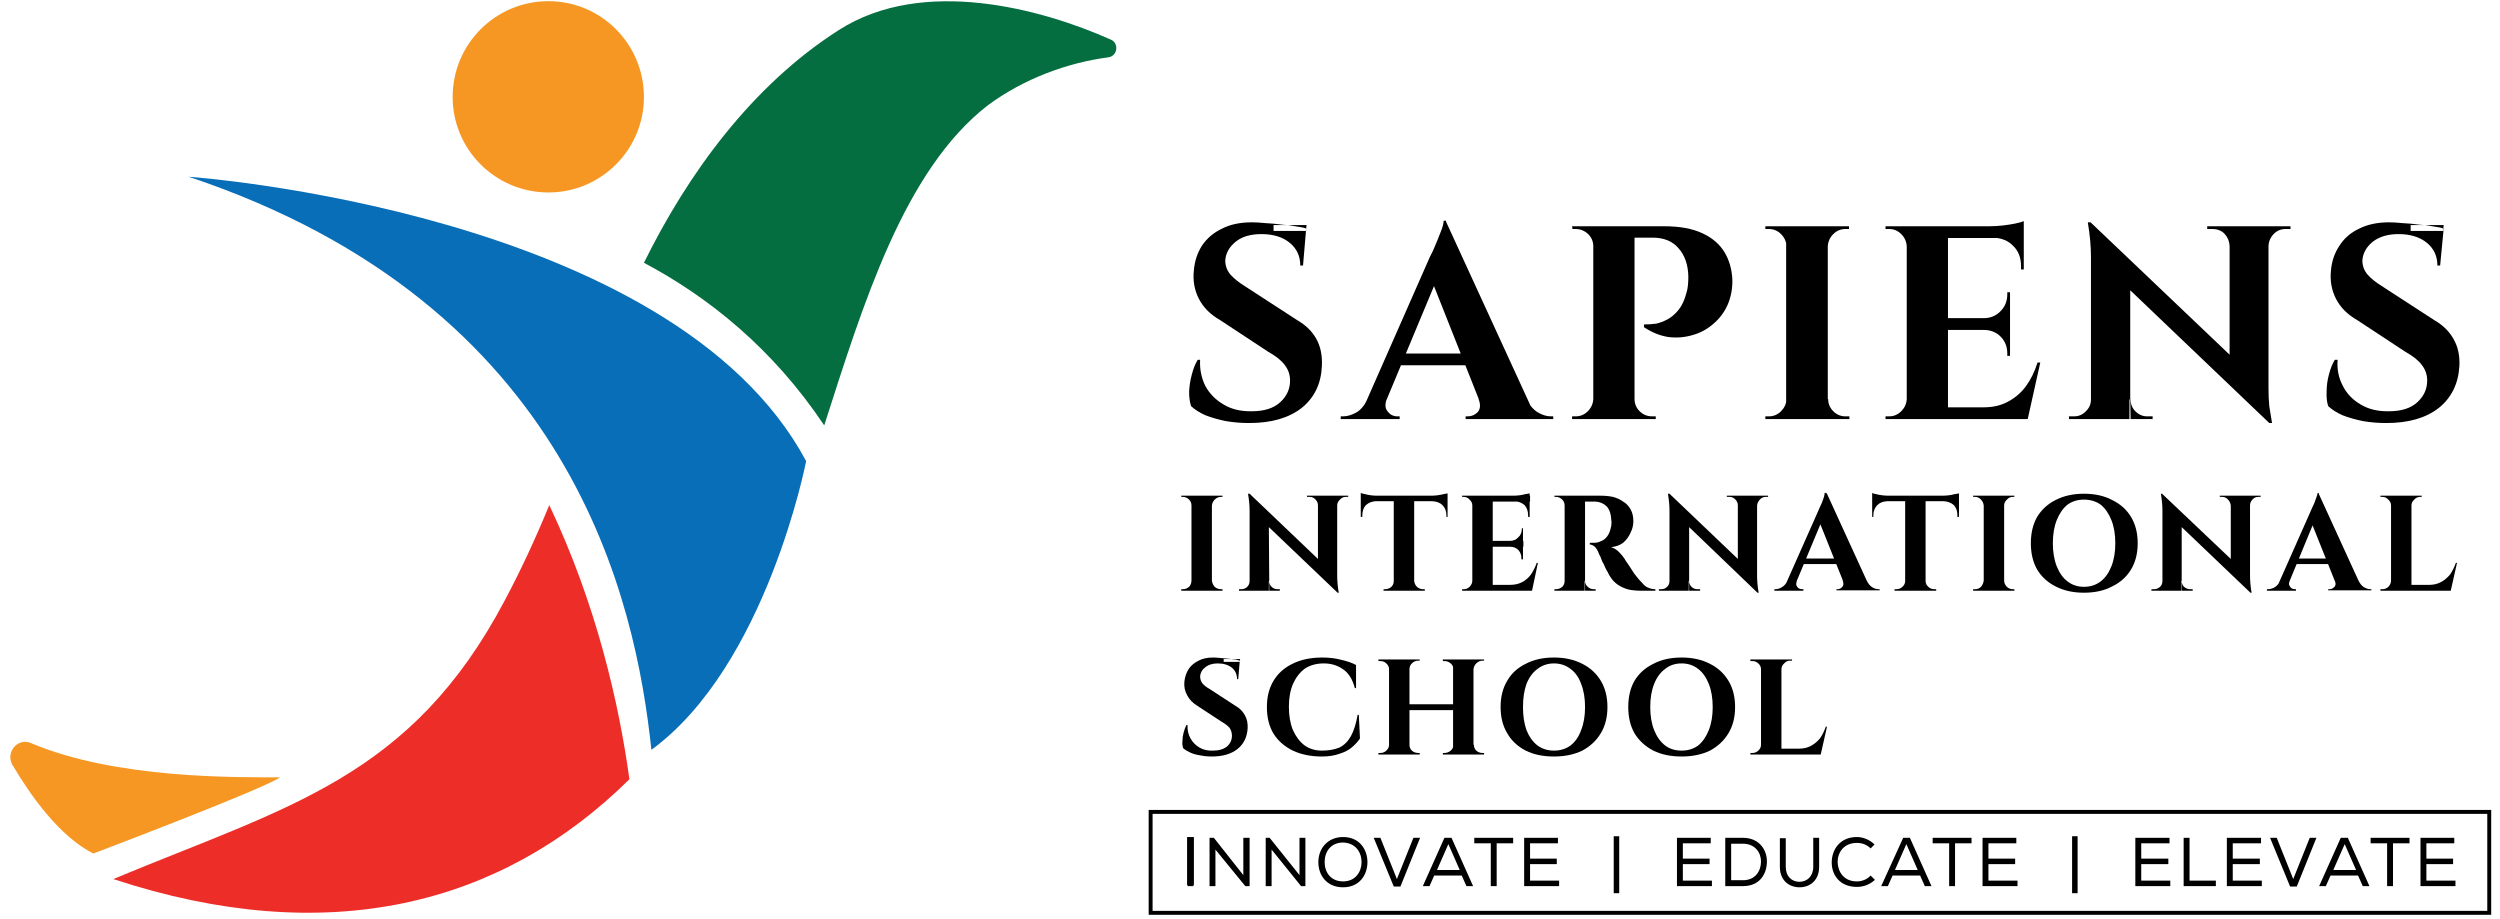
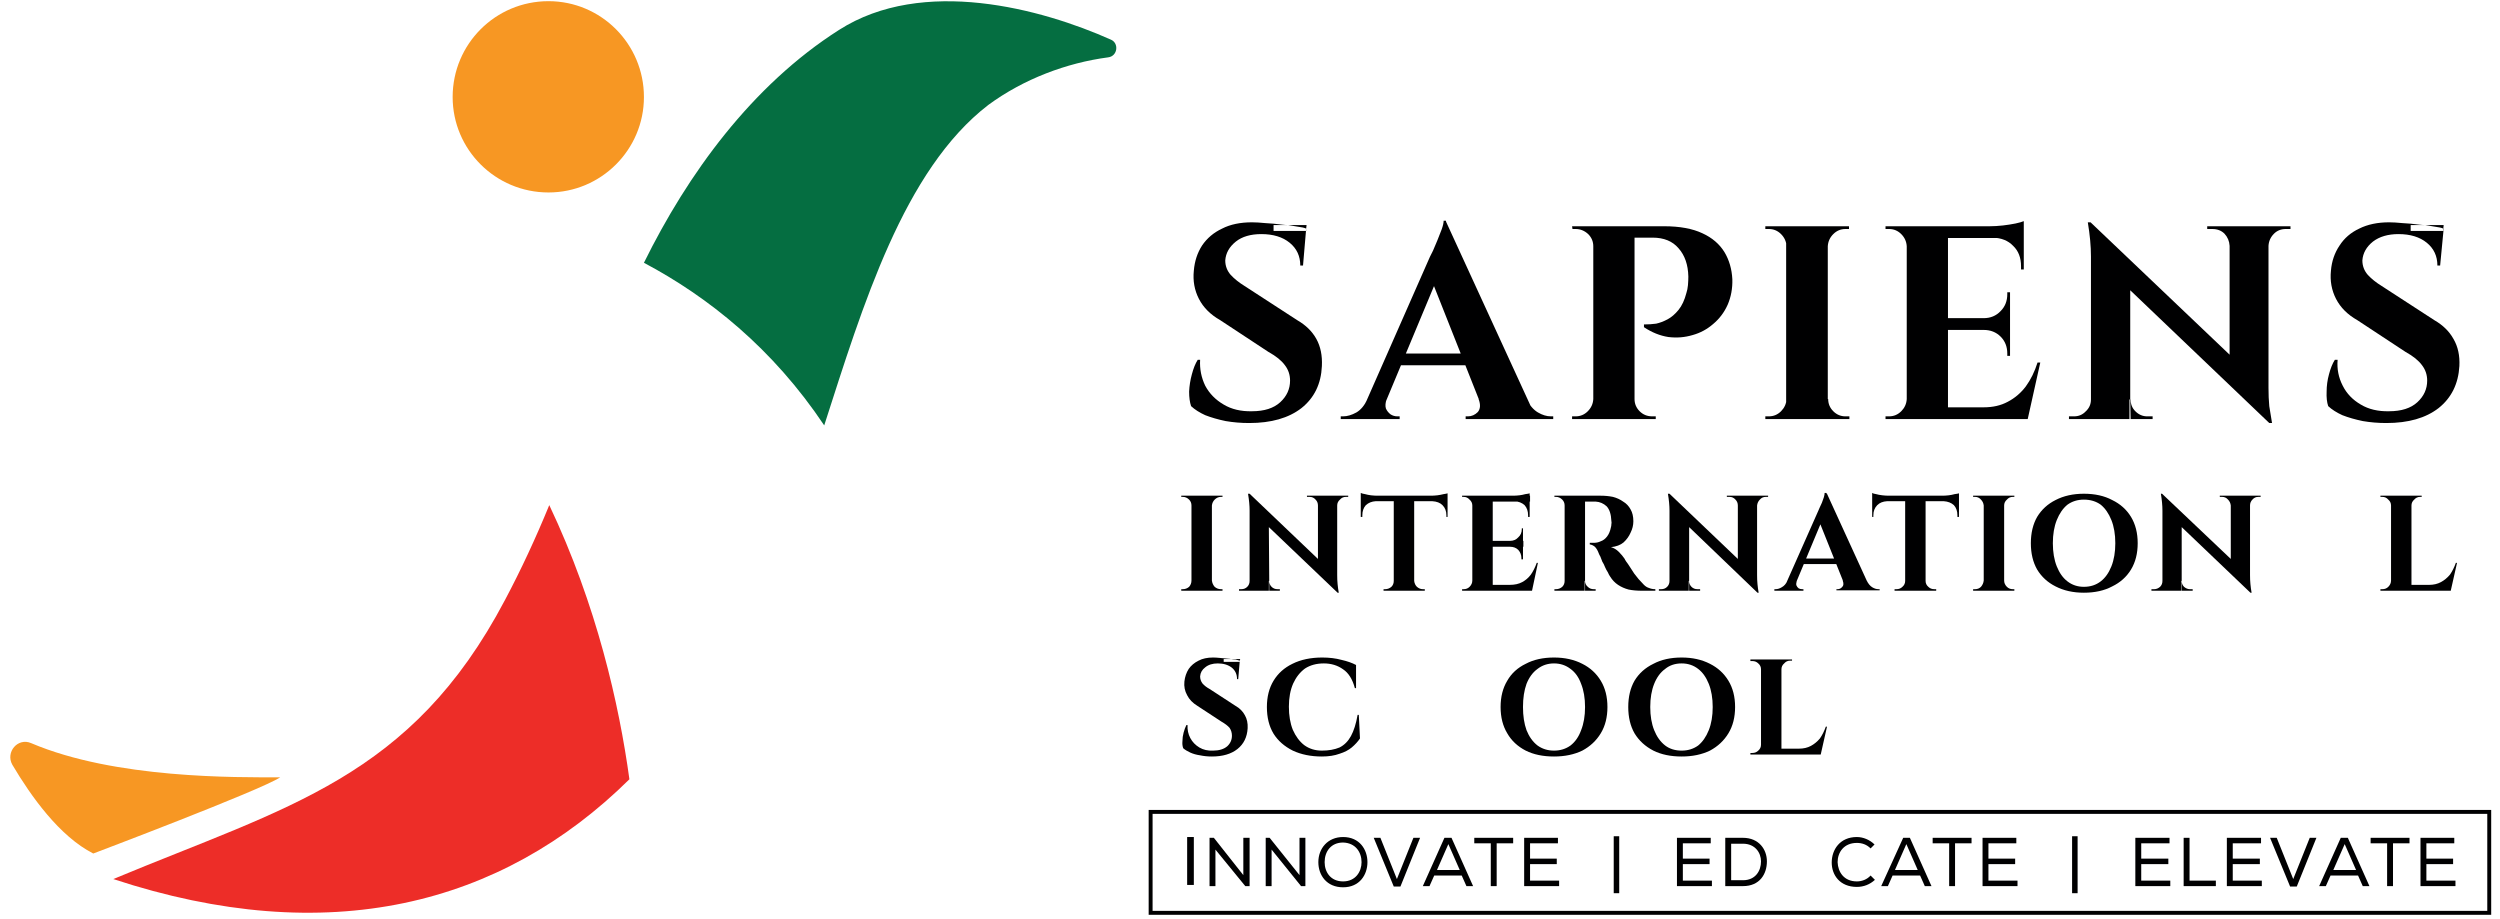
<svg xmlns="http://www.w3.org/2000/svg" width="272" height="100" viewBox="0 0 272 100" fill="none">
  <g clip-path="url(#clip0_3047_2)">
    <path d="M129.162 91.068H129.889V96.282H129.162V91.068Z" fill="#000001" />
    <path d="M10.145 92.863C10.145 92.863 28.35 85.983 30.487 84.573C25.701 84.573 12.539 84.744 3.393 80.855C1.94 80.214 0.573 81.838 1.342 83.205C3.393 86.667 6.47 90.983 10.145 92.863Z" fill="#F79723" />
    <path d="M59.761 54.957C58.308 58.504 56.684 62.008 54.932 65.299C44.718 84.658 31.299 87.735 12.325 95.641C35.658 103.333 54.547 98.547 68.479 84.786C67.368 76.667 64.932 65.855 59.761 54.957Z" fill="#ED2D28" />
    <path d="M120.872 4.316C113.308 0.94 100.402 -2.564 91.299 3.248C81.769 9.316 74.803 18.974 70.06 28.59C77.068 32.308 84.077 37.906 89.675 46.282C93.863 33.291 98.308 18.504 107.538 11.41C111.385 8.59 116.043 6.838 120.573 6.239C121.598 6.111 121.769 4.701 120.872 4.316Z" fill="#056E41" />
-     <path d="M20.53 19.231C20.53 19.231 73.137 22.906 87.709 50.171C87.709 50.171 83.393 72.436 70.872 81.581C69.162 65.513 62.41 33.205 20.53 19.231Z" fill="#086EB7" />
    <path d="M70.06 10.556C70.06 16.282 65.402 20.94 59.675 20.94C53.906 20.94 49.248 16.282 49.248 10.556C49.248 4.786 53.906 0.128 59.675 0.128C65.402 0.128 70.06 4.786 70.06 10.556Z" fill="#F79723" />
    <path d="M270.829 99.316H125.188V88.333H270.829V99.316Z" stroke="#000001" stroke-width="0.427" stroke-miterlimit="10" />
    <path fill-rule="evenodd" clip-rule="evenodd" d="M136.214 24.188C136.613 24.188 137.097 24.217 137.667 24.274C138.265 24.302 138.877 24.359 139.504 24.445C139.732 24.473 139.946 24.487 140.145 24.487H138.564V25.128H142.111V24.872L141.769 28.889H141.47C141.47 27.863 141.085 27.037 140.316 26.41C139.547 25.784 138.521 25.47 137.239 25.47C136.071 25.47 135.145 25.741 134.462 26.282C133.749 26.852 133.365 27.536 133.308 28.333C133.308 28.932 133.507 29.459 133.906 29.915C134.305 30.342 134.803 30.741 135.402 31.111L141.128 34.829C142.068 35.37 142.766 36.054 143.222 36.88C143.678 37.707 143.877 38.69 143.821 39.829C143.735 41.767 142.994 43.291 141.598 44.402C140.202 45.484 138.308 46.026 135.915 46.026C135.031 46.026 134.177 45.955 133.35 45.812C132.524 45.641 131.783 45.427 131.128 45.171C130.501 44.886 129.989 44.559 129.59 44.188C129.447 43.761 129.376 43.234 129.376 42.607C129.405 41.98 129.504 41.353 129.675 40.727C129.846 40.071 130.06 39.544 130.316 39.145H130.573C130.516 40.142 130.701 41.083 131.128 41.966C131.584 42.821 132.254 43.504 133.137 44.017C133.991 44.53 135.017 44.772 136.214 44.744C137.553 44.744 138.578 44.416 139.291 43.761C140.003 43.105 140.359 42.322 140.359 41.41C140.359 40.783 140.174 40.228 139.803 39.744C139.433 39.231 138.835 38.746 138.009 38.291L132.752 34.829C131.698 34.231 130.929 33.462 130.444 32.521C129.96 31.581 129.775 30.556 129.889 29.445C129.974 28.419 130.273 27.507 130.786 26.709C131.328 25.912 132.054 25.299 132.966 24.872C133.849 24.416 134.932 24.188 136.214 24.188ZM141.171 24.658C141.627 24.715 141.94 24.786 142.111 24.872L142.154 24.487H140.145C140.516 24.544 140.858 24.601 141.171 24.658Z" fill="#000001" />
    <path d="M150.872 43.419C150.729 43.818 150.701 44.16 150.786 44.444C150.9 44.701 151.071 44.914 151.299 45.086C151.527 45.228 151.769 45.299 152.026 45.299H152.282V45.598H145.872V45.299H146.128C146.584 45.299 147.068 45.157 147.581 44.872C148.066 44.587 148.464 44.103 148.778 43.419H150.872ZM157.325 24.017L157.453 27.692L150.017 45.513H147.838L155.573 27.949C155.63 27.835 155.744 27.607 155.915 27.265C156.057 26.952 156.214 26.581 156.385 26.154C156.556 25.727 156.712 25.328 156.855 24.957C156.997 24.558 157.068 24.245 157.068 24.017H157.325ZM160.444 38.462V39.744H151.641V38.462H160.444ZM157.282 24.017L167.111 45.427H161.684L155.487 29.786L157.282 24.017ZM160.872 43.419H166.085C166.427 44.103 166.84 44.587 167.325 44.872C167.809 45.157 168.279 45.299 168.735 45.299H168.991V45.598H159.462V45.299H159.718C160.117 45.299 160.473 45.142 160.786 44.829C161.071 44.487 161.1 44.017 160.872 43.419Z" fill="#000001" />
    <path d="M173.436 26.795H173.35C173.35 26.282 173.165 25.84 172.795 25.47C172.396 25.1 171.94 24.915 171.427 24.915C171.399 24.915 171.342 24.915 171.256 24.915C171.142 24.915 171.085 24.915 171.085 24.915L171.043 24.616H173.436V26.795ZM173.436 43.419V45.598H171.043V45.299C171.071 45.299 171.142 45.299 171.256 45.299C171.342 45.299 171.399 45.299 171.427 45.299C171.94 45.299 172.382 45.114 172.752 44.744C173.123 44.373 173.322 43.932 173.35 43.419H173.436ZM177.838 24.616V45.598H173.35V24.616H177.838ZM181.043 24.616C182.752 24.616 184.148 24.872 185.231 25.385C186.285 25.869 187.083 26.553 187.624 27.436C188.137 28.291 188.422 29.274 188.479 30.385C188.507 31.382 188.336 32.308 187.966 33.163C187.595 33.989 187.068 34.687 186.385 35.257C185.729 35.826 184.989 36.225 184.162 36.453C183.308 36.709 182.425 36.781 181.513 36.667C180.601 36.524 179.718 36.168 178.863 35.598V35.299C179.348 35.299 179.789 35.271 180.188 35.214C180.587 35.128 181 34.972 181.427 34.744C181.855 34.516 182.254 34.174 182.624 33.718C182.994 33.262 183.279 32.65 183.479 31.88C183.564 31.624 183.621 31.339 183.65 31.026C183.678 30.684 183.692 30.37 183.692 30.086C183.664 28.803 183.308 27.778 182.624 27.009C181.969 26.239 181.028 25.855 179.803 25.855H177.752C177.638 25.456 177.538 25.043 177.453 24.616H181.043ZM177.752 43.419H177.838C177.838 43.932 178.023 44.373 178.393 44.744C178.764 45.114 179.219 45.299 179.761 45.299C179.761 45.299 179.818 45.299 179.932 45.299C180.046 45.299 180.117 45.299 180.145 45.299V45.598H177.752V43.419Z" fill="#000001" />
    <path d="M194.462 26.795H194.376C194.348 26.282 194.148 25.84 193.778 25.47C193.407 25.1 192.966 24.915 192.453 24.915H192.068V24.616H194.462V26.795ZM194.462 43.419V45.598H192.068V45.299H192.453C192.966 45.299 193.407 45.114 193.778 44.744C194.148 44.373 194.348 43.932 194.376 43.419H194.462ZM198.863 24.616V45.598H194.333V24.616H198.863ZM198.778 26.795V24.616H201.171V24.915C201.171 24.915 201.043 24.915 200.786 24.915C200.273 24.915 199.832 25.1 199.462 25.47C199.091 25.84 198.892 26.282 198.863 26.795H198.778ZM198.778 43.419H198.906C198.906 43.932 199.091 44.373 199.462 44.744C199.832 45.114 200.273 45.299 200.786 45.299C201.043 45.299 201.185 45.299 201.214 45.299V45.598H198.778V43.419Z" fill="#000001" />
    <path d="M207.538 26.795H207.453C207.425 26.282 207.225 25.84 206.855 25.47C206.484 25.1 206.043 24.915 205.53 24.915H205.145V24.615H207.538V26.795ZM207.538 43.419V45.598H205.145V45.299H205.53C206.043 45.299 206.484 45.114 206.855 44.744C207.225 44.373 207.425 43.932 207.453 43.419H207.538ZM211.94 24.615V45.598H207.453V24.615H211.94ZM220.188 24.615V25.897H211.855V24.615H220.188ZM218.692 34.615V35.897H211.812V34.615H218.692ZM219.803 44.316L220.53 45.598H211.812V44.316H219.803ZM221.983 39.444L220.615 45.598H214.718L215.829 44.316C216.826 44.316 217.695 44.117 218.436 43.718C219.205 43.319 219.86 42.764 220.402 42.051C220.943 41.31 221.37 40.442 221.684 39.444H221.983ZM218.692 31.795V34.701H215.829V34.615C216.57 34.615 217.182 34.359 217.667 33.846C218.151 33.362 218.393 32.749 218.393 32.008V31.795H218.692ZM218.692 35.812V38.718H218.393V38.462C218.393 37.721 218.151 37.108 217.667 36.624C217.182 36.14 216.57 35.897 215.829 35.897V35.812H218.692ZM220.188 24.06V24.957L216.513 24.615C216.94 24.615 217.41 24.587 217.923 24.53C218.407 24.473 218.863 24.402 219.291 24.316C219.689 24.231 219.989 24.145 220.188 24.06ZM220.188 25.812V29.316H219.889V28.974C219.889 28.034 219.604 27.293 219.034 26.752C218.493 26.182 217.752 25.883 216.812 25.855V25.812H220.188Z" fill="#000001" />
    <path fill-rule="evenodd" clip-rule="evenodd" d="M225.103 45.598V45.299C225.473 45.299 225.658 45.299 225.658 45.299C226.171 45.299 226.598 45.114 226.94 44.744C227.311 44.402 227.496 43.974 227.496 43.462V27.906C227.496 26.795 227.382 25.556 227.154 24.188H227.453L242.581 38.59V26.752C242.553 26.239 242.368 25.798 242.026 25.427C241.684 25.085 241.242 24.915 240.701 24.915C240.359 24.915 240.174 24.915 240.145 24.915V24.616H249.205V24.915H248.692C248.179 24.915 247.752 25.085 247.41 25.427C247.04 25.798 246.84 26.239 246.812 26.752V42.18C246.812 42.92 246.84 43.59 246.897 44.188C246.983 44.758 247.083 45.37 247.197 46.026H246.897L231.769 31.581V43.462H231.684V45.598H225.103ZM231.812 43.462C231.812 43.974 231.983 44.402 232.325 44.744C232.695 45.114 233.123 45.299 233.607 45.299C233.635 45.299 233.835 45.299 234.205 45.299V45.598H231.812L231.769 43.462H231.812Z" fill="#000001" />
    <path fill-rule="evenodd" clip-rule="evenodd" d="M259.932 24.188C260.33 24.188 260.815 24.217 261.385 24.274C261.983 24.302 262.595 24.359 263.222 24.445C263.45 24.473 263.664 24.487 263.863 24.487H262.282V25.128H265.829V24.872C265.858 24.872 265.872 24.872 265.872 24.872L265.487 28.889H265.188C265.188 27.863 264.803 27.037 264.034 26.41C263.265 25.784 262.239 25.47 260.957 25.47C259.818 25.47 258.892 25.741 258.18 26.282C257.467 26.852 257.083 27.536 257.026 28.333C257.026 28.932 257.225 29.459 257.624 29.915C258.023 30.342 258.521 30.741 259.12 31.111L264.846 34.829C265.786 35.37 266.484 36.054 266.94 36.88C267.425 37.707 267.638 38.69 267.581 39.829C267.467 41.767 266.712 43.291 265.316 44.402C263.92 45.484 262.026 46.026 259.632 46.026C258.749 46.026 257.895 45.955 257.068 45.812C256.242 45.641 255.501 45.427 254.846 45.171C254.219 44.886 253.707 44.559 253.308 44.188C253.165 43.761 253.108 43.234 253.137 42.607C253.137 41.98 253.222 41.353 253.393 40.727C253.564 40.071 253.778 39.544 254.034 39.145H254.333C254.248 40.142 254.433 41.083 254.889 41.966C255.316 42.821 255.972 43.504 256.855 44.017C257.709 44.53 258.735 44.772 259.932 44.744C261.271 44.744 262.296 44.416 263.009 43.761C263.721 43.105 264.077 42.322 264.077 41.41C264.077 40.783 263.892 40.228 263.521 39.744C263.151 39.231 262.553 38.746 261.727 38.291L256.47 34.829C255.416 34.231 254.647 33.462 254.162 32.521C253.678 31.581 253.493 30.556 253.607 29.445C253.692 28.419 254.006 27.507 254.547 26.709C255.06 25.912 255.772 25.299 256.684 24.872C257.595 24.416 258.678 24.188 259.932 24.188ZM264.889 24.658C265.345 24.715 265.658 24.786 265.829 24.872L265.872 24.487H263.863C264.234 24.544 264.575 24.601 264.889 24.658Z" fill="#000001" />
    <path d="M129.675 55H129.632C129.632 54.744 129.547 54.53 129.376 54.359C129.177 54.16 128.949 54.06 128.692 54.06H128.521V53.932H129.675V55ZM129.675 63.162V64.273H128.521V64.103H128.692C128.949 64.103 129.177 64.017 129.376 63.846C129.547 63.647 129.632 63.419 129.632 63.162H129.675ZM131.855 53.932V64.273H129.632V53.932H131.855ZM131.812 55V53.932H133.009V54.06C133.009 54.06 132.952 54.06 132.838 54.06C132.581 54.06 132.353 54.16 132.154 54.359C131.983 54.53 131.883 54.744 131.855 55H131.812ZM131.812 63.162H131.855C131.883 63.419 131.983 63.647 132.154 63.846C132.353 64.017 132.581 64.103 132.838 64.103C132.952 64.103 133.009 64.103 133.009 64.103V64.273H131.812V63.162Z" fill="#000001" />
    <path fill-rule="evenodd" clip-rule="evenodd" d="M134.803 64.273V64.103C134.974 64.103 135.06 64.103 135.06 64.103C135.316 64.103 135.53 64.017 135.701 63.846C135.872 63.675 135.957 63.462 135.957 63.205V55.556C135.957 55.014 135.9 54.402 135.786 53.718H135.957L143.393 60.812V55C143.393 54.743 143.308 54.53 143.137 54.359C142.966 54.16 142.752 54.06 142.496 54.06C142.296 54.06 142.197 54.06 142.197 54.06V53.932H146.684V54.06H146.427C146.171 54.06 145.957 54.16 145.786 54.359C145.587 54.53 145.487 54.743 145.487 55V62.564C145.487 62.934 145.501 63.262 145.53 63.547C145.558 63.86 145.601 64.174 145.658 64.487H145.53L138.051 57.35L138.094 63.205H138.051V64.273H134.803ZM138.094 64.273V63.205C138.094 63.462 138.179 63.675 138.35 63.846C138.521 64.017 138.735 64.103 138.991 64.103C138.991 64.103 139.077 64.103 139.248 64.103V64.273H138.094Z" fill="#000001" />
    <path d="M148.051 53.632C148.165 53.689 148.322 53.732 148.521 53.761C148.721 53.818 148.934 53.86 149.162 53.889C149.419 53.917 149.647 53.932 149.846 53.932L148.051 54.06V53.632ZM157.496 53.932V54.53H148.051V53.932H157.496ZM149.675 54.487V54.53C149.248 54.558 148.892 54.701 148.607 54.957C148.35 55.242 148.222 55.612 148.222 56.068V56.239H148.051V54.487H149.675ZM151.684 63.205V64.273H150.53V64.103H150.701C150.957 64.103 151.185 64.017 151.385 63.846C151.556 63.675 151.641 63.462 151.641 63.205H151.684ZM153.863 53.974V64.273H151.641V53.974H153.863ZM153.821 63.205H153.863C153.892 63.462 153.991 63.675 154.162 63.846C154.362 64.017 154.575 64.103 154.803 64.103H155.017V64.273H153.821V63.205ZM157.496 53.675V54.102L155.701 53.932C155.9 53.932 156.128 53.917 156.385 53.889C156.613 53.86 156.84 53.818 157.068 53.761C157.268 53.732 157.41 53.704 157.496 53.675ZM157.496 54.487V56.239H157.368V56.068C157.368 55.612 157.225 55.242 156.94 54.957C156.684 54.701 156.313 54.558 155.829 54.53V54.487H157.496Z" fill="#000001" />
    <path d="M160.231 55H160.188C160.188 54.743 160.088 54.53 159.889 54.359C159.718 54.16 159.504 54.06 159.248 54.06H159.077V53.932H160.231V55ZM160.231 63.162V64.273H159.077V64.103H159.248C159.504 64.103 159.718 64.017 159.889 63.846C160.088 63.647 160.188 63.419 160.188 63.162H160.231ZM162.41 53.932V64.273H160.188V53.932H162.41ZM166.47 53.932V54.573H162.368V53.932H166.47ZM165.744 58.846V59.487H162.368V58.846H165.744ZM166.256 63.632L166.641 64.273H162.325V63.632H166.256ZM167.325 61.239L166.684 64.273H163.778L164.291 63.632C164.803 63.632 165.245 63.533 165.615 63.333C165.986 63.134 166.299 62.863 166.556 62.521C166.812 62.151 167.026 61.724 167.197 61.239H167.325ZM165.701 57.479V58.889H164.291V58.846C164.661 58.846 164.96 58.718 165.188 58.462C165.444 58.234 165.573 57.934 165.573 57.564V57.479H165.701ZM165.701 59.444V60.855H165.53V60.727C165.53 60.385 165.416 60.085 165.188 59.829C164.96 59.601 164.661 59.487 164.291 59.487V59.444H165.701ZM166.427 53.675V54.102L164.632 53.932C164.832 53.932 165.06 53.917 165.316 53.889C165.544 53.86 165.758 53.818 165.957 53.761C166.185 53.732 166.342 53.704 166.427 53.675ZM166.427 54.53V56.239H166.256V56.068C166.256 55.612 166.128 55.242 165.872 54.957C165.587 54.701 165.217 54.558 164.761 54.53H166.427Z" fill="#000001" />
    <path fill-rule="evenodd" clip-rule="evenodd" d="M169.974 54.359C169.775 54.16 169.547 54.06 169.291 54.06C169.291 54.06 169.262 54.06 169.205 54.06C169.148 54.06 169.12 54.06 169.12 54.06V53.932H174.162C174.618 53.932 175.06 53.974 175.487 54.06C175.915 54.174 176.285 54.345 176.598 54.573C176.94 54.772 177.211 55.057 177.41 55.427C177.61 55.769 177.709 56.197 177.709 56.709C177.709 57.137 177.61 57.55 177.41 57.949C177.239 58.348 176.983 58.704 176.641 59.017C176.299 59.302 175.843 59.473 175.274 59.53C175.587 59.615 175.872 59.786 176.128 60.043C176.385 60.299 176.598 60.556 176.769 60.812C176.769 60.84 176.826 60.94 176.94 61.111C177.054 61.254 177.182 61.439 177.325 61.667C177.467 61.895 177.624 62.137 177.795 62.393C177.966 62.621 178.123 62.821 178.265 62.992C178.493 63.248 178.692 63.462 178.863 63.633C179.034 63.803 179.219 63.917 179.419 63.974C179.618 64.06 179.846 64.103 180.103 64.103V64.273H178.65C178.108 64.273 177.624 64.231 177.197 64.145C176.769 64.031 176.385 63.86 176.043 63.633C175.701 63.405 175.416 63.105 175.188 62.735C175.103 62.621 175.017 62.464 174.932 62.265C174.818 62.094 174.718 61.909 174.632 61.709C174.547 61.481 174.447 61.282 174.333 61.111C174.248 60.912 174.177 60.727 174.12 60.556C174.034 60.413 173.977 60.299 173.949 60.214C173.835 59.9 173.692 59.658 173.521 59.487C173.35 59.345 173.165 59.259 172.966 59.231V59.06C172.994 59.06 173.051 59.06 173.137 59.06C173.222 59.06 173.308 59.06 173.393 59.06C173.678 59.06 173.934 59.003 174.162 58.889C174.419 58.803 174.647 58.633 174.846 58.376C175.046 58.12 175.188 57.778 175.274 57.35C175.302 57.265 175.316 57.165 175.316 57.051C175.345 56.937 175.345 56.809 175.316 56.667C175.288 55.954 175.117 55.427 174.803 55.086C174.462 54.772 174.063 54.601 173.607 54.573C173.464 54.573 173.308 54.573 173.137 54.573C172.966 54.573 172.823 54.573 172.709 54.573C172.595 54.573 172.51 54.573 172.453 54.573V63.205H172.41V64.273H169.12V64.103C169.12 64.103 169.148 64.103 169.205 64.103C169.262 64.103 169.291 64.103 169.291 64.103C169.547 64.103 169.775 64.017 169.974 63.846C170.145 63.675 170.231 63.462 170.231 63.205V55C170.231 54.744 170.145 54.53 169.974 54.359ZM173.607 64.273V64.103C173.493 64.103 173.422 64.103 173.393 64.103C173.137 64.103 172.923 64.017 172.752 63.846C172.553 63.675 172.453 63.462 172.453 63.205V64.273H173.607Z" fill="#000001" />
    <path fill-rule="evenodd" clip-rule="evenodd" d="M180.487 64.273V64.103C180.658 64.103 180.744 64.103 180.744 64.103C181 64.103 181.214 64.017 181.385 63.846C181.556 63.675 181.641 63.462 181.641 63.205V55.556C181.641 55.014 181.584 54.402 181.47 53.718H181.641L189.077 60.812V55C189.077 54.743 188.991 54.53 188.821 54.359C188.65 54.16 188.436 54.06 188.179 54.06C188.009 54.06 187.909 54.06 187.88 54.06V53.932H192.368V54.06H192.111C191.855 54.06 191.641 54.16 191.47 54.359C191.299 54.53 191.199 54.743 191.171 55V62.564C191.171 62.934 191.185 63.262 191.214 63.547C191.242 63.86 191.285 64.174 191.342 64.487H191.214L183.778 57.35V63.205H183.735V64.273H180.487ZM183.778 64.273V63.205C183.778 63.462 183.863 63.675 184.034 63.846C184.205 64.017 184.419 64.103 184.675 64.103C184.675 64.103 184.775 64.103 184.974 64.103V64.273H183.778Z" fill="#000001" />
    <path d="M195.487 63.205C195.43 63.404 195.416 63.561 195.444 63.675C195.501 63.818 195.587 63.932 195.701 64.017C195.815 64.074 195.943 64.103 196.085 64.103H196.214V64.273H193.051V64.103H193.179C193.407 64.103 193.635 64.031 193.863 63.889C194.12 63.746 194.319 63.519 194.462 63.205H195.487ZM198.692 53.632L198.735 55.427L195.06 64.231H193.991L197.838 55.556C197.866 55.498 197.909 55.399 197.966 55.256C198.051 55.085 198.137 54.9 198.222 54.701C198.308 54.473 198.379 54.273 198.436 54.102C198.493 53.903 198.521 53.746 198.521 53.632H198.692ZM200.274 60.769V61.367H195.915V60.769H200.274ZM198.735 53.632L203.564 64.188H200.915L197.838 56.496L198.735 53.632ZM200.487 63.162H203.094C203.265 63.504 203.464 63.746 203.692 63.889C203.92 64.031 204.148 64.103 204.376 64.103H204.504V64.231H199.803V64.103H199.932C200.131 64.103 200.302 64.017 200.444 63.846C200.587 63.704 200.601 63.476 200.487 63.162Z" fill="#000001" />
    <path d="M203.692 53.632C203.778 53.689 203.92 53.732 204.12 53.761C204.319 53.818 204.547 53.86 204.803 53.889C205.06 53.917 205.288 53.932 205.487 53.932L203.692 54.06V53.632ZM213.137 53.932V54.53H203.692V53.932H213.137ZM205.316 54.487V54.53C204.86 54.558 204.504 54.701 204.248 54.957C203.963 55.242 203.821 55.612 203.821 56.068V56.239H203.692V54.487H205.316ZM207.325 63.205V64.273H206.128V64.103H206.342C206.598 64.103 206.812 64.017 206.983 63.846C207.182 63.675 207.282 63.462 207.282 63.205H207.325ZM209.504 53.974V64.273H207.282V53.974H209.504ZM209.462 63.205H209.504C209.504 63.462 209.604 63.675 209.803 63.846C209.974 64.017 210.188 64.103 210.444 64.103H210.658V64.273H209.462V63.205ZM213.137 53.675V54.102L211.342 53.932C211.541 53.932 211.769 53.917 212.026 53.889C212.254 53.86 212.467 53.818 212.667 53.761C212.895 53.732 213.051 53.704 213.137 53.675ZM213.137 54.487V56.239H212.966V56.068C212.966 55.612 212.838 55.242 212.581 54.957C212.296 54.701 211.926 54.558 211.47 54.53V54.487H213.137Z" fill="#000001" />
    <path d="M215.872 55H215.829C215.801 54.744 215.701 54.53 215.53 54.359C215.359 54.16 215.145 54.06 214.889 54.06H214.675V53.932H215.872V55ZM215.872 63.162V64.273H214.675V64.103H214.889C215.145 64.103 215.359 64.017 215.53 63.846C215.701 63.647 215.801 63.419 215.829 63.162H215.872ZM218.051 53.932V64.273H215.829V53.932H218.051ZM218.009 55V53.932H219.162V54.06C219.162 54.06 219.105 54.06 218.991 54.06C218.735 54.06 218.521 54.16 218.35 54.359C218.151 54.53 218.051 54.744 218.051 55H218.009ZM218.009 63.162H218.051C218.051 63.419 218.151 63.647 218.35 63.846C218.521 64.017 218.735 64.103 218.991 64.103C219.105 64.103 219.162 64.103 219.162 64.103V64.273H218.009V63.162Z" fill="#000001" />
    <path fill-rule="evenodd" clip-rule="evenodd" d="M226.726 53.718C227.923 53.718 228.949 53.946 229.803 54.402C230.687 54.829 231.37 55.441 231.855 56.239C232.339 57.037 232.581 57.991 232.581 59.102C232.581 60.214 232.339 61.168 231.855 61.966C231.37 62.764 230.687 63.376 229.803 63.803C228.949 64.259 227.923 64.487 226.726 64.487C225.558 64.487 224.533 64.259 223.65 63.803C222.795 63.376 222.125 62.764 221.641 61.966C221.185 61.168 220.957 60.214 220.957 59.102C220.957 57.991 221.185 57.037 221.641 56.239C222.125 55.441 222.795 54.829 223.65 54.402C224.533 53.946 225.558 53.718 226.726 53.718ZM226.726 63.846C227.439 63.846 228.051 63.647 228.564 63.248C229.048 62.877 229.433 62.336 229.718 61.624C230.003 60.912 230.145 60.071 230.145 59.102C230.145 58.134 230.003 57.293 229.718 56.581C229.433 55.869 229.048 55.313 228.564 54.914C228.051 54.544 227.439 54.359 226.726 54.359C226.043 54.359 225.444 54.544 224.932 54.914C224.447 55.313 224.063 55.869 223.778 56.581C223.493 57.293 223.35 58.134 223.35 59.102C223.35 60.071 223.493 60.912 223.778 61.624C224.063 62.336 224.447 62.877 224.932 63.248C225.444 63.647 226.043 63.846 226.726 63.846Z" fill="#000001" />
    <path fill-rule="evenodd" clip-rule="evenodd" d="M234.077 64.273V64.103C234.248 64.103 234.348 64.103 234.376 64.103C234.604 64.103 234.818 64.017 235.017 63.846C235.188 63.675 235.273 63.462 235.273 63.205V55.556C235.273 55.014 235.217 54.402 235.103 53.718H235.231L242.709 60.812V55C242.681 54.743 242.581 54.53 242.41 54.359C242.239 54.16 242.026 54.06 241.769 54.06C241.598 54.06 241.513 54.06 241.513 54.06V53.932H245.957V54.06H245.701C245.444 54.06 245.231 54.16 245.06 54.359C244.889 54.53 244.803 54.743 244.803 55V62.564C244.803 62.934 244.818 63.262 244.846 63.547C244.875 63.86 244.917 64.174 244.974 64.487H244.846L237.368 57.35V63.205H237.325V64.273H234.077ZM237.368 64.273V63.205C237.368 63.462 237.453 63.675 237.624 63.846C237.823 64.017 238.037 64.103 238.265 64.103C238.293 64.103 238.393 64.103 238.564 64.103V64.273H237.368Z" fill="#000001" />
-     <path d="M249.12 63.205C249.034 63.404 249.02 63.561 249.077 63.675C249.134 63.818 249.219 63.932 249.333 64.017C249.447 64.074 249.561 64.103 249.675 64.103H249.803V64.273H246.641V64.103H246.769C246.997 64.103 247.239 64.031 247.496 63.889C247.724 63.746 247.923 63.519 248.094 63.205H249.12ZM252.282 53.632L252.325 55.427L248.692 64.231H247.581L251.427 55.556C251.456 55.498 251.499 55.399 251.556 55.256C251.641 55.085 251.726 54.9 251.812 54.701C251.897 54.473 251.969 54.273 252.026 54.102C252.111 53.903 252.154 53.746 252.154 53.632H252.282ZM253.821 60.769V61.367H249.504V60.769H253.821ZM252.239 53.632L257.068 64.188H254.419L251.342 56.496L252.239 53.632ZM254.034 63.162H256.598C256.769 63.504 256.969 63.746 257.197 63.889C257.453 64.031 257.681 64.103 257.88 64.103H258.009V64.231H253.308V64.103H253.479C253.65 64.103 253.821 64.017 253.991 63.846C254.134 63.704 254.148 63.476 254.034 63.162Z" fill="#000001" />
    <path d="M260.188 55H260.145C260.145 54.744 260.046 54.53 259.846 54.359C259.675 54.16 259.462 54.06 259.205 54.06H258.991V53.932H260.188V55ZM260.188 63.162V64.273H258.991V64.103H259.205C259.462 64.103 259.675 64.017 259.846 63.846C260.046 63.647 260.145 63.419 260.145 63.162H260.188ZM262.368 53.932V64.273H260.145V53.932H262.368ZM262.325 55V53.932H263.479V54.06C263.479 54.06 263.422 54.06 263.308 54.06C263.051 54.06 262.838 54.16 262.667 54.359C262.467 54.53 262.368 54.744 262.368 55H262.325ZM266.256 63.633L266.598 64.273H262.325V63.633H266.256ZM267.325 61.239L266.641 64.273H263.735L264.291 63.633C264.775 63.633 265.202 63.533 265.573 63.333C265.943 63.134 266.271 62.863 266.556 62.521C266.812 62.151 267.026 61.724 267.197 61.239H267.325Z" fill="#000001" />
    <path fill-rule="evenodd" clip-rule="evenodd" d="M131.983 71.538C132.182 71.538 132.424 71.553 132.709 71.581C132.994 71.61 133.293 71.638 133.607 71.667C133.721 71.667 133.835 71.681 133.949 71.709H133.137V72.008H134.889V71.88L134.718 73.889H134.59C134.59 73.376 134.405 72.963 134.034 72.65C133.635 72.336 133.123 72.18 132.496 72.18C131.926 72.18 131.47 72.322 131.128 72.607C130.786 72.863 130.601 73.191 130.573 73.59C130.573 73.875 130.658 74.131 130.829 74.359C131.028 74.587 131.285 74.786 131.598 74.957L134.419 76.795C134.875 77.051 135.217 77.393 135.444 77.82C135.672 78.219 135.772 78.689 135.744 79.231C135.687 80.199 135.316 80.954 134.632 81.496C133.949 82.037 133.023 82.308 131.855 82.308C131.399 82.308 130.972 82.265 130.573 82.18C130.174 82.123 129.818 82.023 129.504 81.88C129.191 81.738 128.934 81.581 128.735 81.41C128.65 81.182 128.621 80.926 128.65 80.641C128.65 80.328 128.692 80.014 128.778 79.701C128.863 79.388 128.963 79.117 129.077 78.889H129.205C129.177 79.402 129.276 79.872 129.504 80.299C129.732 80.727 130.06 81.068 130.487 81.325C130.915 81.581 131.413 81.695 131.983 81.667C132.638 81.667 133.151 81.51 133.521 81.197C133.863 80.883 134.034 80.499 134.034 80.043C134.034 79.729 133.949 79.444 133.778 79.188C133.578 78.96 133.279 78.732 132.88 78.504L130.274 76.795C129.761 76.481 129.39 76.097 129.162 75.641C128.906 75.185 128.806 74.687 128.863 74.145C128.92 73.632 129.077 73.177 129.333 72.778C129.59 72.407 129.946 72.108 130.402 71.88C130.829 71.652 131.356 71.538 131.983 71.538ZM134.419 71.752C134.647 71.809 134.803 71.852 134.889 71.88L134.932 71.709H133.949C134.12 71.738 134.276 71.752 134.419 71.752Z" fill="#000001" />
    <path d="M147.838 77.778L147.966 80.342C147.738 80.684 147.439 81.011 147.068 81.325C146.726 81.61 146.285 81.838 145.744 82.008C145.202 82.208 144.561 82.308 143.821 82.308C142.624 82.308 141.57 82.094 140.658 81.667C139.746 81.211 139.048 80.598 138.564 79.829C138.08 79.031 137.838 78.063 137.838 76.923C137.838 75.812 138.08 74.858 138.564 74.06C139.048 73.262 139.732 72.65 140.615 72.222C141.527 71.766 142.61 71.538 143.863 71.538C144.632 71.538 145.33 71.624 145.957 71.795C146.584 71.937 147.111 72.123 147.538 72.35V74.872H147.41C147.154 73.903 146.726 73.219 146.128 72.82C145.53 72.393 144.832 72.18 144.034 72.18C143.236 72.18 142.553 72.365 141.983 72.735C141.442 73.134 141.014 73.675 140.701 74.359C140.387 75.071 140.231 75.912 140.231 76.88C140.231 77.849 140.373 78.689 140.658 79.402C140.972 80.114 141.385 80.669 141.897 81.068C142.439 81.467 143.08 81.667 143.821 81.667C144.561 81.667 145.202 81.553 145.744 81.325C146.256 81.068 146.67 80.655 146.983 80.085C147.296 79.516 147.538 78.746 147.709 77.778H147.838Z" fill="#000001" />
-     <path d="M151.171 72.821H151.128C151.128 72.564 151.028 72.35 150.829 72.18C150.658 72.009 150.444 71.923 150.188 71.923H149.974V71.752H151.171V72.821ZM151.171 81.026V82.094H149.974V81.923H150.188C150.444 81.923 150.658 81.838 150.829 81.667C151.028 81.496 151.128 81.282 151.128 81.026H151.171ZM153.35 71.752V82.094H151.128V71.752H153.35ZM158.265 76.624V77.265H153.222V76.624H158.265ZM153.308 72.821V71.752H154.462V71.88C154.462 71.88 154.405 71.88 154.291 71.88C154.034 71.88 153.806 71.98 153.607 72.18C153.436 72.35 153.35 72.564 153.35 72.821H153.308ZM153.308 81.026H153.35C153.35 81.282 153.436 81.496 153.607 81.667C153.806 81.838 154.034 81.923 154.291 81.923C154.405 81.923 154.462 81.923 154.462 81.923V82.094H153.308V81.026ZM158.179 72.821H158.137C158.137 72.564 158.037 72.35 157.838 72.18C157.638 72.009 157.41 71.923 157.154 71.923C157.04 71.923 156.983 71.923 156.983 71.923V71.752H158.179V72.821ZM158.179 81.026V82.094H156.983V81.923C156.983 81.923 157.04 81.923 157.154 81.923C157.41 81.923 157.638 81.838 157.838 81.667C158.037 81.496 158.137 81.282 158.137 81.026H158.179ZM160.316 71.752V82.094H158.094V71.752H160.316ZM160.274 72.821V71.752H161.47V71.88H161.299C161.043 71.88 160.815 71.98 160.615 72.18C160.444 72.35 160.345 72.564 160.316 72.821H160.274ZM160.274 81.026H160.359C160.359 81.282 160.444 81.496 160.615 81.667C160.815 81.838 161.043 81.923 161.299 81.923H161.47V82.094H160.274V81.026Z" fill="#000001" />
    <path fill-rule="evenodd" clip-rule="evenodd" d="M169.077 71.538C170.245 71.538 171.271 71.766 172.154 72.222C173.009 72.65 173.678 73.262 174.162 74.06C174.647 74.858 174.889 75.812 174.889 76.923C174.889 78.034 174.647 78.989 174.162 79.786C173.678 80.584 173.009 81.211 172.154 81.667C171.271 82.094 170.245 82.308 169.077 82.308C167.88 82.308 166.855 82.094 166 81.667C165.117 81.211 164.447 80.584 163.991 79.786C163.507 78.989 163.265 78.034 163.265 76.923C163.265 75.812 163.507 74.858 163.991 74.06C164.447 73.262 165.117 72.65 166 72.222C166.855 71.766 167.88 71.538 169.077 71.538ZM169.077 81.667C169.761 81.667 170.359 81.481 170.872 81.111C171.385 80.712 171.769 80.157 172.026 79.444C172.311 78.732 172.453 77.892 172.453 76.923C172.453 75.954 172.311 75.114 172.026 74.402C171.769 73.689 171.385 73.148 170.872 72.778C170.359 72.379 169.761 72.18 169.077 72.18C168.393 72.18 167.795 72.379 167.282 72.778C166.769 73.148 166.37 73.689 166.085 74.402C165.829 75.114 165.701 75.954 165.701 76.923C165.701 77.892 165.829 78.732 166.085 79.444C166.37 80.157 166.769 80.712 167.282 81.111C167.795 81.481 168.393 81.667 169.077 81.667Z" fill="#000001" />
    <path fill-rule="evenodd" clip-rule="evenodd" d="M182.966 71.538C184.134 71.538 185.16 71.766 186.043 72.222C186.897 72.65 187.567 73.262 188.051 74.06C188.536 74.858 188.778 75.812 188.778 76.923C188.778 78.034 188.536 78.989 188.051 79.786C187.567 80.584 186.897 81.211 186.043 81.667C185.16 82.094 184.134 82.308 182.966 82.308C181.769 82.308 180.744 82.094 179.889 81.667C179.006 81.211 178.322 80.584 177.838 79.786C177.382 78.989 177.154 78.034 177.154 76.923C177.154 75.812 177.382 74.858 177.838 74.06C178.322 73.262 179.006 72.65 179.889 72.222C180.744 71.766 181.769 71.538 182.966 71.538ZM182.966 81.667C183.65 81.667 184.248 81.481 184.761 81.111C185.245 80.712 185.63 80.157 185.915 79.444C186.199 78.732 186.342 77.892 186.342 76.923C186.342 75.954 186.199 75.114 185.915 74.402C185.63 73.689 185.245 73.148 184.761 72.778C184.248 72.379 183.65 72.18 182.966 72.18C182.254 72.18 181.655 72.379 181.171 72.778C180.658 73.148 180.259 73.689 179.974 74.402C179.689 75.114 179.547 75.954 179.547 76.923C179.547 77.892 179.689 78.732 179.974 79.444C180.259 80.157 180.658 80.712 181.171 81.111C181.655 81.481 182.254 81.667 182.966 81.667Z" fill="#000001" />
    <path d="M191.641 72.821H191.598C191.598 72.564 191.499 72.35 191.299 72.18C191.128 72.009 190.915 71.923 190.658 71.923H190.444V71.752H191.641V72.821ZM191.641 81.026V82.094H190.444V81.923H190.658C190.915 81.923 191.128 81.838 191.299 81.667C191.499 81.496 191.598 81.282 191.598 81.026H191.641ZM193.821 71.752V82.094H191.598V71.752H193.821ZM193.778 72.821V71.752H194.974V71.88C194.946 71.88 194.875 71.88 194.761 71.88C194.504 71.88 194.291 71.98 194.12 72.18C193.92 72.35 193.821 72.564 193.821 72.821H193.778ZM197.709 81.453L198.051 82.094H193.778V81.453H197.709ZM198.778 79.06L198.094 82.094H195.231L195.744 81.453C196.228 81.453 196.655 81.353 197.026 81.154C197.396 80.954 197.724 80.684 198.009 80.342C198.265 79.972 198.479 79.544 198.65 79.06H198.778Z" fill="#000001" />
-     <path d="M129.205 91.154H129.846V96.41H129.205V91.154Z" fill="#000001" />
    <path d="M132.068 91.154L135.274 95.214V91.154H135.957V96.41H135.487L132.239 92.436V96.41H131.598V91.154H132.068Z" fill="#000001" />
    <path d="M138.137 91.154L141.385 95.214V91.154H142.026V96.41H141.556L138.35 92.436V96.41H137.709V91.154H138.137Z" fill="#000001" />
    <path fill-rule="evenodd" clip-rule="evenodd" d="M148.778 93.803C148.778 95.171 147.923 96.538 146.128 96.538C144.333 96.538 143.436 95.214 143.436 93.803C143.436 92.308 144.462 91.068 146.128 91.068C147.923 91.068 148.778 92.436 148.778 93.803ZM146.128 91.667C144.803 91.667 144.12 92.65 144.12 93.803C144.12 94.872 144.761 95.897 146.128 95.897C147.496 95.897 148.137 94.829 148.137 93.803C148.137 92.735 147.496 91.709 146.128 91.667Z" fill="#000001" />
    <path d="M150.188 91.154L151.983 95.641L153.778 91.154H154.504L152.368 96.453H151.641L149.462 91.154H150.188Z" fill="#000001" />
    <path fill-rule="evenodd" clip-rule="evenodd" d="M157.923 91.154L160.274 96.41H159.547L159.034 95.256H156.043L155.53 96.41H154.803L157.154 91.154H157.923ZM157.581 91.838L156.342 94.658H158.821L157.581 91.838Z" fill="#000001" />
    <path d="M160.402 91.752V91.154H164.632V91.752H162.838V96.41H162.197V91.752H160.402Z" fill="#000001" />
    <path d="M165.829 91.154H169.504V91.752H166.47V93.419H169.376V94.017H166.47V95.812H169.632V96.41H165.829V91.154Z" fill="#000001" />
    <path d="M176.171 97.18H175.573V90.983H176.171V97.18Z" fill="#000001" />
    <path d="M182.453 91.154H186.128V91.752H183.094V93.419H186V94.017H183.094V95.812H186.256V96.41H182.453V91.154Z" fill="#000001" />
    <path fill-rule="evenodd" clip-rule="evenodd" d="M187.709 91.154H189.632C191.385 91.154 192.239 92.436 192.239 93.718C192.239 95.085 191.47 96.41 189.632 96.41H187.709V91.154ZM191.598 93.718C191.598 92.778 190.957 91.795 189.632 91.795H188.35V95.769H189.632C191 95.769 191.598 94.744 191.598 93.718Z" fill="#000001" />
-     <path d="M197.923 91.197V94.316C197.923 95.769 196.94 96.538 195.786 96.538C194.675 96.538 193.65 95.812 193.65 94.316V91.197H194.291V94.316C194.291 95.385 194.974 95.94 195.786 95.94C196.598 95.94 197.282 95.342 197.282 94.316V91.154H197.923V91.197Z" fill="#000001" />
    <path d="M202.026 96.496C200.188 96.496 199.291 95.214 199.291 93.846C199.291 92.436 200.188 91.068 202.026 91.068C202.709 91.068 203.436 91.368 203.949 91.88L203.521 92.308C203.094 91.88 202.581 91.709 202.026 91.709C200.615 91.709 199.932 92.735 199.932 93.803C199.974 94.872 200.615 95.897 202.026 95.897C202.581 95.897 203.137 95.684 203.521 95.256L203.991 95.727C203.436 96.239 202.752 96.496 202.026 96.496Z" fill="#000001" />
    <path fill-rule="evenodd" clip-rule="evenodd" d="M207.795 91.154L210.145 96.41H209.419L208.906 95.256H205.915L205.402 96.41H204.675L207.068 91.154H207.795ZM207.41 91.838L206.171 94.658H208.65L207.41 91.838Z" fill="#000001" />
    <path d="M210.273 91.752V91.154H214.504V91.752H212.709V96.41H212.068V91.752H210.273Z" fill="#000001" />
    <path d="M215.701 91.154H219.376V91.752H216.342V93.419H219.248V94.017H216.342V95.812H219.504V96.41H215.701V91.154Z" fill="#000001" />
    <path d="M226.043 97.18H225.444V90.983H226.043V97.18Z" fill="#000001" />
    <path d="M232.325 91.154H236.043V91.752H232.966V93.419H235.915V94.017H232.966V95.812H236.128V96.41H232.325V91.154Z" fill="#000001" />
    <path d="M238.222 95.812H241.085V96.41H237.581V91.154H238.222V95.812Z" fill="#000001" />
    <path d="M242.282 91.154H246V91.752H242.923V93.419H245.872V94.017H242.923V95.812H246.085V96.41H242.282V91.154Z" fill="#000001" />
    <path d="M247.709 91.154L249.504 95.641L251.299 91.154H252.026L249.889 96.453H249.162L246.983 91.154H247.709Z" fill="#000001" />
    <path fill-rule="evenodd" clip-rule="evenodd" d="M255.444 91.154L257.795 96.41H257.068L256.556 95.256H253.564L253.051 96.41H252.325L254.675 91.154H255.444ZM255.103 91.838L253.863 94.658H256.342L255.103 91.838Z" fill="#000001" />
    <path d="M257.923 91.752V91.154H262.154V91.752H260.359V96.41H259.718V91.752H257.923Z" fill="#000001" />
    <path d="M263.35 91.154H267.026V91.752H263.991V93.419H266.897V94.017H263.991V95.812H267.154V96.41H263.35V91.154Z" fill="#000001" />
  </g>
  <defs>
    <clipPath id="clip0_3047_2">
      <rect width="270.085" height="100" fill="white" transform="translate(0.957)" />
    </clipPath>
  </defs>
</svg>